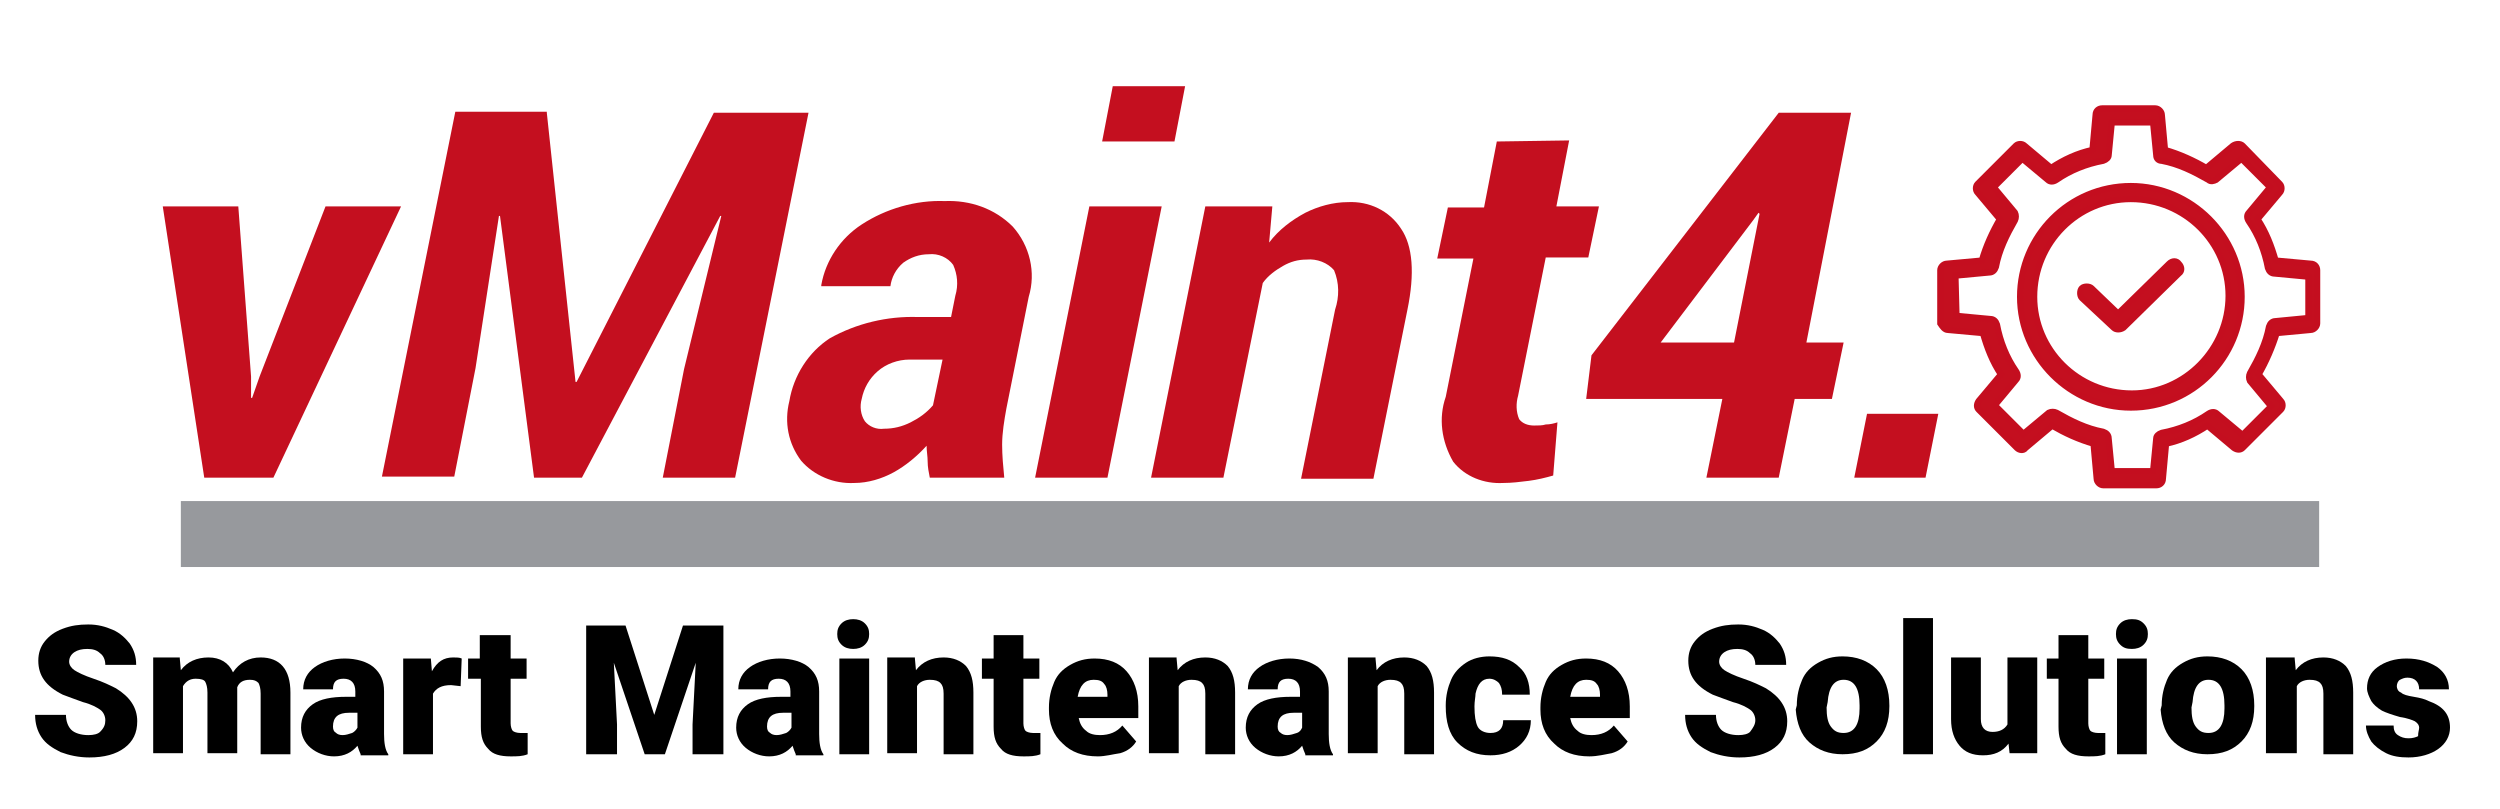
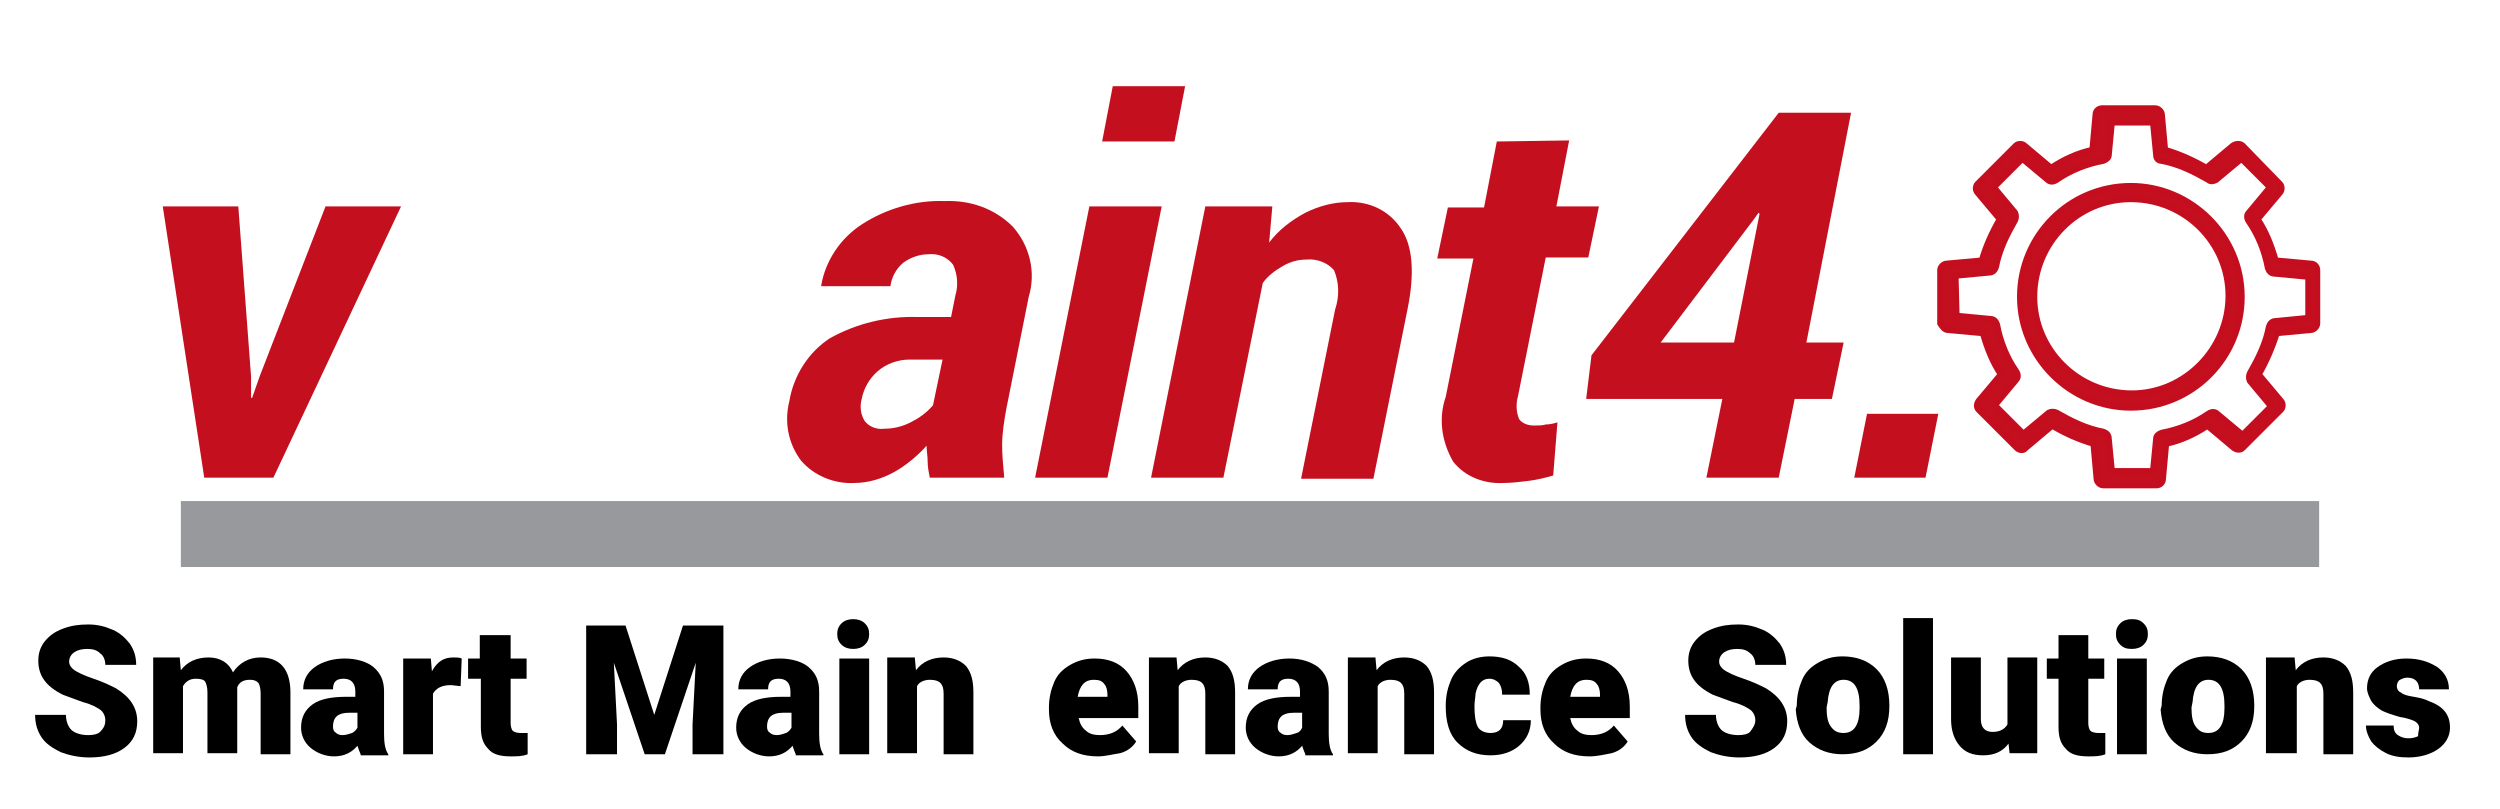
<svg xmlns="http://www.w3.org/2000/svg" version="1.1" id="Layer_1" x="0px" y="0px" viewBox="0 0 235 76" style="enable-background:new 0 0 235 76;" xml:space="preserve">
  <style type="text/css">
	.st0{fill:#C40F1F;}
	.st1{fill:#97999D;}
	.st2{fill:#C40F1F;stroke:#C40E1F;stroke-width:0.605;stroke-miterlimit:10;}
</style>
  <g>
    <path d="M9.9,67.7c0-0.4-0.2-0.8-0.5-1c-0.3-0.2-0.8-0.5-1.6-0.7c-0.8-0.3-1.4-0.5-1.9-0.7c-1.6-0.8-2.3-1.8-2.3-3.2   c0-0.7,0.2-1.3,0.6-1.8c0.4-0.5,0.9-0.9,1.7-1.2s1.5-0.4,2.4-0.4c0.9,0,1.6,0.2,2.3,0.5c0.7,0.3,1.2,0.8,1.6,1.3   c0.4,0.6,0.6,1.2,0.6,2H9.9c0-0.5-0.2-0.9-0.5-1.1c-0.3-0.3-0.7-0.4-1.2-0.4c-0.5,0-0.9,0.1-1.2,0.3c-0.3,0.2-0.5,0.5-0.5,0.9   c0,0.3,0.2,0.6,0.5,0.8s0.9,0.5,1.8,0.8s1.5,0.6,2.1,0.9c1.3,0.8,2,1.8,2,3.1c0,1.1-0.4,1.9-1.2,2.5c-0.8,0.6-1.9,0.9-3.3,0.9   c-1,0-1.9-0.2-2.7-0.5c-0.8-0.4-1.4-0.8-1.8-1.4c-0.4-0.6-0.6-1.3-0.6-2.1h2.9c0,0.6,0.2,1.1,0.5,1.4c0.3,0.3,0.9,0.5,1.6,0.5   c0.5,0,0.9-0.1,1.1-0.3C9.8,68.4,9.9,68.1,9.9,67.7z" />
    <path d="M16.9,61.9l0.1,1.1c0.6-0.8,1.5-1.2,2.6-1.2c1.1,0,1.9,0.5,2.3,1.4c0.6-0.9,1.5-1.4,2.6-1.4c1.8,0,2.8,1.1,2.8,3.3v5.8   h-2.8v-5.7c0-0.5-0.1-0.8-0.2-1c-0.2-0.2-0.4-0.3-0.8-0.3c-0.6,0-1,0.2-1.2,0.7l0,0.1v6.1h-2.8v-5.7c0-0.5-0.1-0.8-0.2-1   c-0.1-0.2-0.4-0.3-0.9-0.3c-0.5,0-0.9,0.2-1.2,0.7v6.3h-2.8v-9H16.9z" />
    <path d="M33.9,70.9c-0.1-0.2-0.2-0.5-0.3-0.8c-0.5,0.6-1.2,1-2.2,1c-0.8,0-1.6-0.3-2.2-0.8s-0.9-1.2-0.9-1.9c0-1,0.4-1.7,1.1-2.2   s1.8-0.7,3.1-0.7h0.9v-0.5c0-0.8-0.4-1.2-1.1-1.2c-0.7,0-1,0.3-1,1h-2.8c0-0.9,0.4-1.6,1.1-2.1c0.7-0.5,1.7-0.8,2.8-0.8   s2.1,0.3,2.7,0.8c0.7,0.6,1,1.3,1,2.3v4c0,0.8,0.1,1.5,0.4,1.9v0.1H33.9z M32.2,69.1c0.3,0,0.6-0.1,0.9-0.2   c0.2-0.1,0.4-0.3,0.5-0.5v-1.4h-0.8c-1,0-1.5,0.4-1.5,1.3c0,0.3,0.1,0.5,0.3,0.6C31.7,69,31.9,69.1,32.2,69.1z" />
    <path d="M43.3,64.5l-0.9-0.1c-0.9,0-1.4,0.3-1.7,0.8v5.7h-2.8v-9h2.6l0.1,1.2c0.5-0.9,1.1-1.3,2-1.3c0.3,0,0.6,0,0.8,0.1L43.3,64.5   z" />
    <path d="M48,59.7v2.2h1.5v1.9H48V68c0,0.3,0.1,0.6,0.2,0.7s0.4,0.2,0.7,0.2c0.3,0,0.5,0,0.7,0v2c-0.5,0.2-1,0.2-1.6,0.2   c-1,0-1.7-0.2-2.1-0.7c-0.5-0.5-0.7-1.1-0.7-2.1v-4.5H44v-1.9h1.1v-2.2H48z" />
    <path d="M58.8,58.8l2.7,8.4l2.7-8.4H68v12.1h-2.9v-2.8l0.3-5.8l-2.9,8.6h-1.9l-2.9-8.6l0.3,5.8v2.8h-2.9V58.8H58.8z" />
    <path d="M74.8,70.9c-0.1-0.2-0.2-0.5-0.3-0.8c-0.5,0.6-1.2,1-2.2,1c-0.8,0-1.6-0.3-2.2-0.8s-0.9-1.2-0.9-1.9c0-1,0.4-1.7,1.1-2.2   s1.8-0.7,3.1-0.7h0.9v-0.5c0-0.8-0.4-1.2-1.1-1.2c-0.7,0-1,0.3-1,1h-2.8c0-0.9,0.4-1.6,1.1-2.1c0.7-0.5,1.7-0.8,2.8-0.8   s2.1,0.3,2.7,0.8c0.7,0.6,1,1.3,1,2.3v4c0,0.8,0.1,1.5,0.4,1.9v0.1H74.8z M73,69.1c0.3,0,0.6-0.1,0.9-0.2c0.2-0.1,0.4-0.3,0.5-0.5   v-1.4h-0.8c-1,0-1.5,0.4-1.5,1.3c0,0.3,0.1,0.5,0.3,0.6C72.5,69,72.7,69.1,73,69.1z" />
    <path d="M78.7,59.6c0-0.4,0.1-0.7,0.4-1c0.3-0.3,0.7-0.4,1.1-0.4s0.8,0.1,1.1,0.4c0.3,0.3,0.4,0.6,0.4,1s-0.1,0.7-0.4,1   c-0.3,0.3-0.7,0.4-1.1,0.4s-0.8-0.1-1.1-0.4C78.8,60.3,78.7,60,78.7,59.6z M81.7,70.9h-2.8v-9h2.8V70.9z" />
    <path d="M86,61.9l0.1,1.1c0.6-0.8,1.5-1.2,2.6-1.2c0.9,0,1.6,0.3,2.1,0.8c0.5,0.6,0.7,1.4,0.7,2.5v5.8h-2.8v-5.7   c0-0.5-0.1-0.8-0.3-1c-0.2-0.2-0.5-0.3-1-0.3c-0.5,0-1,0.2-1.2,0.6v6.3h-2.8v-9H86z" />
-     <path d="M96.2,59.7v2.2h1.5v1.9h-1.5V68c0,0.3,0.1,0.6,0.2,0.7s0.4,0.2,0.7,0.2c0.3,0,0.5,0,0.7,0v2c-0.5,0.2-1,0.2-1.6,0.2   c-1,0-1.7-0.2-2.1-0.7c-0.5-0.5-0.7-1.1-0.7-2.1v-4.5h-1.1v-1.9h1.1v-2.2H96.2z" />
    <path d="M103.2,71.1c-1.4,0-2.5-0.4-3.3-1.2c-0.9-0.8-1.3-1.9-1.3-3.2v-0.2c0-0.9,0.2-1.7,0.5-2.4c0.3-0.7,0.8-1.2,1.5-1.6   s1.4-0.6,2.3-0.6c1.3,0,2.3,0.4,3,1.2s1.1,1.9,1.1,3.3v1.1h-5.6c0.1,0.5,0.3,0.9,0.7,1.2c0.3,0.3,0.8,0.4,1.3,0.4   c0.9,0,1.6-0.3,2.1-0.9l1.3,1.5c-0.3,0.5-0.8,0.9-1.5,1.1C104.6,70.9,103.9,71.1,103.2,71.1z M102.8,63.9c-0.8,0-1.3,0.5-1.5,1.6   h2.8v-0.2c0-0.4-0.1-0.8-0.3-1C103.6,64,103.3,63.9,102.8,63.9z" />
    <path d="M110.6,61.9l0.1,1.1c0.6-0.8,1.5-1.2,2.6-1.2c0.9,0,1.6,0.3,2.1,0.8c0.5,0.6,0.7,1.4,0.7,2.5v5.8h-2.8v-5.7   c0-0.5-0.1-0.8-0.3-1c-0.2-0.2-0.5-0.3-1-0.3c-0.5,0-1,0.2-1.2,0.6v6.3H108v-9H110.6z" />
    <path d="M122.7,70.9c-0.1-0.2-0.2-0.5-0.3-0.8c-0.5,0.6-1.2,1-2.2,1c-0.8,0-1.6-0.3-2.2-0.8c-0.6-0.5-0.9-1.2-0.9-1.9   c0-1,0.4-1.7,1.1-2.2c0.7-0.5,1.8-0.7,3.1-0.7h0.9v-0.5c0-0.8-0.4-1.2-1.1-1.2c-0.7,0-1,0.3-1,1h-2.8c0-0.9,0.4-1.6,1.1-2.1   c0.7-0.5,1.7-0.8,2.8-0.8s2,0.3,2.7,0.8c0.7,0.6,1,1.3,1,2.3v4c0,0.8,0.1,1.5,0.4,1.9v0.1H122.7z M121,69.1c0.3,0,0.6-0.1,0.9-0.2   s0.4-0.3,0.5-0.5v-1.4h-0.8c-1,0-1.5,0.4-1.5,1.3c0,0.3,0.1,0.5,0.3,0.6C120.5,69,120.7,69.1,121,69.1z" />
    <path d="M129.3,61.9l0.1,1.1c0.6-0.8,1.5-1.2,2.6-1.2c0.9,0,1.6,0.3,2.1,0.8c0.5,0.6,0.7,1.4,0.7,2.5v5.8h-2.8v-5.7   c0-0.5-0.1-0.8-0.3-1c-0.2-0.2-0.5-0.3-1-0.3c-0.5,0-1,0.2-1.2,0.6v6.3h-2.8v-9H129.3z" />
    <path d="M140.1,68.9c0.4,0,0.7-0.1,0.9-0.3s0.3-0.5,0.3-0.9h2.6c0,1-0.4,1.8-1.1,2.4c-0.7,0.6-1.6,0.9-2.7,0.9   c-1.3,0-2.3-0.4-3.1-1.2c-0.8-0.8-1.1-2-1.1-3.4v-0.1c0-0.9,0.2-1.7,0.5-2.4c0.3-0.7,0.8-1.2,1.4-1.6c0.6-0.4,1.4-0.6,2.2-0.6   c1.2,0,2.1,0.3,2.8,1c0.7,0.6,1,1.5,1,2.6h-2.6c0-0.5-0.1-0.8-0.3-1.1c-0.2-0.2-0.5-0.4-0.9-0.4c-0.7,0-1.1,0.5-1.3,1.4   c0,0.3-0.1,0.7-0.1,1.2c0,0.9,0.1,1.5,0.3,1.9S139.6,68.9,140.1,68.9z" />
    <path d="M149.4,71.1c-1.4,0-2.5-0.4-3.3-1.2c-0.9-0.8-1.3-1.9-1.3-3.2v-0.2c0-0.9,0.2-1.7,0.5-2.4c0.3-0.7,0.8-1.2,1.5-1.6   c0.7-0.4,1.4-0.6,2.3-0.6c1.3,0,2.3,0.4,3,1.2s1.1,1.9,1.1,3.3v1.1h-5.6c0.1,0.5,0.3,0.9,0.7,1.2c0.3,0.3,0.8,0.4,1.3,0.4   c0.9,0,1.6-0.3,2.1-0.9l1.3,1.5c-0.3,0.5-0.8,0.9-1.5,1.1C150.9,70.9,150.2,71.1,149.4,71.1z M149.1,63.9c-0.8,0-1.3,0.5-1.5,1.6   h2.8v-0.2c0-0.4-0.1-0.8-0.3-1C149.9,64,149.6,63.9,149.1,63.9z" />
    <path d="M165,67.7c0-0.4-0.2-0.8-0.5-1c-0.3-0.2-0.8-0.5-1.6-0.7c-0.8-0.3-1.4-0.5-1.9-0.7c-1.6-0.8-2.3-1.8-2.3-3.2   c0-0.7,0.2-1.3,0.6-1.8c0.4-0.5,0.9-0.9,1.7-1.2s1.5-0.4,2.4-0.4c0.9,0,1.6,0.2,2.3,0.5c0.7,0.3,1.2,0.8,1.6,1.3   c0.4,0.6,0.6,1.2,0.6,2H165c0-0.5-0.2-0.9-0.5-1.1c-0.3-0.3-0.7-0.4-1.2-0.4c-0.5,0-0.9,0.1-1.2,0.3c-0.3,0.2-0.5,0.5-0.5,0.9   c0,0.3,0.2,0.6,0.5,0.8s0.9,0.5,1.8,0.8s1.5,0.6,2.1,0.9c1.3,0.8,2,1.8,2,3.1c0,1.1-0.4,1.9-1.2,2.5c-0.8,0.6-1.9,0.9-3.3,0.9   c-1,0-1.9-0.2-2.7-0.5c-0.8-0.4-1.4-0.8-1.8-1.4c-0.4-0.6-0.6-1.3-0.6-2.1h2.9c0,0.6,0.2,1.1,0.5,1.4c0.3,0.3,0.9,0.5,1.6,0.5   c0.5,0,0.9-0.1,1.1-0.3C164.8,68.4,165,68.1,165,67.7z" />
    <path d="M168.9,66.3c0-0.9,0.2-1.7,0.5-2.4c0.3-0.7,0.8-1.2,1.5-1.6c0.7-0.4,1.4-0.6,2.3-0.6c1.3,0,2.4,0.4,3.2,1.2   c0.8,0.8,1.2,2,1.2,3.4v0.1c0,1.4-0.4,2.5-1.2,3.3c-0.8,0.8-1.8,1.2-3.2,1.2c-1.3,0-2.3-0.4-3.1-1.1s-1.2-1.8-1.3-3.1L168.9,66.3z    M171.7,66.5c0,0.8,0.1,1.4,0.4,1.8c0.3,0.4,0.6,0.6,1.2,0.6c1,0,1.5-0.8,1.5-2.3v-0.3c0-1.6-0.5-2.4-1.5-2.4   c-0.9,0-1.4,0.7-1.5,2.1L171.7,66.5z" />
    <path d="M181.7,70.9h-2.8V58.1h2.8V70.9z" />
    <path d="M188.8,69.9c-0.6,0.8-1.4,1.1-2.4,1.1c-1,0-1.7-0.3-2.2-0.9c-0.5-0.6-0.8-1.4-0.8-2.5v-5.8h2.8v5.8c0,0.8,0.4,1.2,1.1,1.2   c0.6,0,1.1-0.2,1.4-0.7v-6.3h2.8v9h-2.6L188.8,69.9z" />
    <path d="M196.3,59.7v2.2h1.5v1.9h-1.5V68c0,0.3,0.1,0.6,0.2,0.7c0.1,0.1,0.4,0.2,0.7,0.2c0.3,0,0.5,0,0.7,0v2   c-0.5,0.2-1,0.2-1.6,0.2c-1,0-1.7-0.2-2.1-0.7c-0.5-0.5-0.7-1.1-0.7-2.1v-4.5h-1.1v-1.9h1.1v-2.2H196.3z" />
    <path d="M198.9,59.6c0-0.4,0.1-0.7,0.4-1c0.3-0.3,0.7-0.4,1.1-0.4c0.5,0,0.8,0.1,1.1,0.4c0.3,0.3,0.4,0.6,0.4,1s-0.1,0.7-0.4,1   c-0.3,0.3-0.7,0.4-1.1,0.4c-0.5,0-0.8-0.1-1.1-0.4C199,60.3,198.9,60,198.9,59.6z M201.8,70.9H199v-9h2.8V70.9z" />
    <path d="M203.2,66.3c0-0.9,0.2-1.7,0.5-2.4c0.3-0.7,0.8-1.2,1.5-1.6c0.7-0.4,1.4-0.6,2.3-0.6c1.3,0,2.4,0.4,3.2,1.2   c0.8,0.8,1.2,2,1.2,3.4v0.1c0,1.4-0.4,2.5-1.2,3.3c-0.8,0.8-1.8,1.2-3.2,1.2c-1.3,0-2.3-0.4-3.1-1.1s-1.2-1.8-1.3-3.1L203.2,66.3z    M206,66.5c0,0.8,0.1,1.4,0.4,1.8c0.3,0.4,0.6,0.6,1.2,0.6c1,0,1.5-0.8,1.5-2.3v-0.3c0-1.6-0.5-2.4-1.5-2.4c-0.9,0-1.4,0.7-1.5,2.1   L206,66.5z" />
    <path d="M215.7,61.9l0.1,1.1c0.6-0.8,1.5-1.2,2.6-1.2c0.9,0,1.6,0.3,2.1,0.8c0.5,0.6,0.7,1.4,0.7,2.5v5.8h-2.8v-5.7   c0-0.5-0.1-0.8-0.3-1c-0.2-0.2-0.5-0.3-1-0.3c-0.5,0-1,0.2-1.2,0.6v6.3H213v-9H215.7z" />
    <path d="M227.4,68.4c0-0.2-0.1-0.4-0.4-0.6c-0.2-0.1-0.7-0.3-1.4-0.4c-0.7-0.2-1.3-0.4-1.7-0.6c-0.5-0.3-0.8-0.6-1-0.9   c-0.2-0.4-0.4-0.8-0.4-1.2c0-0.8,0.3-1.5,1-2c0.7-0.5,1.6-0.8,2.7-0.8c1.2,0,2.1,0.3,2.9,0.8c0.7,0.5,1.1,1.2,1.1,2.1h-2.8   c0-0.7-0.4-1.1-1.1-1.1c-0.3,0-0.5,0.1-0.7,0.2s-0.3,0.4-0.3,0.6c0,0.2,0.1,0.5,0.4,0.6c0.2,0.2,0.6,0.3,1.2,0.4s1,0.2,1.4,0.4   c1.4,0.5,2,1.3,2,2.5c0,0.8-0.4,1.5-1.1,2s-1.7,0.8-2.8,0.8c-0.8,0-1.5-0.1-2.1-0.4c-0.6-0.3-1.1-0.7-1.4-1.1   c-0.3-0.5-0.5-1-0.5-1.5h2.6c0,0.4,0.1,0.7,0.4,0.9c0.3,0.2,0.6,0.3,1,0.3c0.4,0,0.7-0.1,0.9-0.2C227.3,68.8,227.4,68.6,227.4,68.4   z" />
  </g>
  <g>
    <path id="Path_6825" class="st0" d="M23.6,35.4l0,2l0.1,0l0.7-2l6.2-16h7.1L25.7,44.9h-6.5l-3.9-25.5h7.1L23.6,35.4z" />
-     <path id="Path_6826" class="st0" d="M51.4,10.6l2.7,25.3l0.1,0l12.9-25.3H76l-6.9,34.3h-6.8l2-10.2l3.5-14.4l-0.1,0L54.7,44.9h-4.5   l-3.2-24.6h-0.1l-2.2,14.3l-2,10.2h-6.8l6.9-34.3H51.4z" />
    <path id="Path_6827" class="st0" d="M87.4,44.9c-0.1-0.5-0.2-1-0.2-1.5s-0.1-1-0.1-1.5c-0.9,1-2,1.9-3.1,2.5c-1.1,0.6-2.4,1-3.7,1   c-1.9,0.1-3.8-0.7-5-2.1c-1.2-1.6-1.6-3.6-1.1-5.6c0.4-2.4,1.8-4.6,3.8-5.9c2.5-1.4,5.4-2.1,8.3-2h3.1l0.4-2c0.3-1,0.2-2-0.2-2.9   c-0.5-0.7-1.4-1.1-2.3-1c-0.9,0-1.7,0.3-2.4,0.8c-0.7,0.6-1.1,1.4-1.2,2.2l-6.5,0l0-0.1c0.4-2.3,1.8-4.4,3.8-5.7   c2.3-1.5,5.1-2.3,7.8-2.2c2.4-0.1,4.7,0.7,6.4,2.4c1.6,1.8,2.2,4.3,1.5,6.6l-2.1,10.5c-0.2,1.1-0.4,2.3-0.4,3.4   c0,1,0.1,2.1,0.2,3.1L87.4,44.9z M83.1,40.3c0.9,0,1.7-0.2,2.5-0.6c0.8-0.4,1.5-0.9,2.1-1.6l0.9-4.3h-3.1c-1.1,0-2.2,0.4-3,1.1   c-0.8,0.7-1.3,1.6-1.5,2.6c-0.2,0.7-0.1,1.5,0.3,2.1C81.7,40.1,82.4,40.4,83.1,40.3L83.1,40.3z" />
    <path id="Path_6828" class="st0" d="M104.1,44.9h-6.8l5.1-25.5h6.8L104.1,44.9z M110.4,13.3h-6.8l1-5.2h6.8L110.4,13.3z" />
    <path id="Path_6829" class="st0" d="M119.3,22.8c0.9-1.2,2.1-2.1,3.4-2.8c1.2-0.6,2.6-1,4-1c2-0.1,3.9,0.8,5,2.5   c1.1,1.6,1.3,4.2,0.6,7.6l-3.2,15.9h-6.8l3.2-15.9c0.4-1.2,0.4-2.5-0.1-3.7c-0.6-0.7-1.6-1.1-2.6-1c-0.8,0-1.5,0.2-2.2,0.6   c-0.7,0.4-1.4,0.9-1.9,1.6L115,44.9h-6.8l5.1-25.5h6.3L119.3,22.8z" />
    <path id="Path_6830" class="st0" d="M147.5,13.2l-1.2,6.2h4l-1,4.8h-4l-2.6,13c-0.2,0.7-0.2,1.5,0.1,2.2c0.3,0.4,0.8,0.6,1.4,0.6   c0.4,0,0.8,0,1.1-0.1c0.4,0,0.8-0.1,1.1-0.2l-0.4,5c-0.7,0.2-1.5,0.4-2.3,0.5c-0.8,0.1-1.6,0.2-2.4,0.2c-1.8,0.1-3.6-0.6-4.7-2   c-1.1-1.9-1.4-4.1-0.7-6.1l2.6-13h-3.4l1-4.8h3.4l1.2-6.2L147.5,13.2z" />
    <path id="Path_6831" class="st0" d="M169.8,32.2h3.5l-1.1,5.3h-3.5l-1.5,7.4h-6.8l1.5-7.4h-12.8l0.5-4.1l17.6-22.8h6.8L169.8,32.2z    M156.1,32.2h6.9l2.4-12.1l-0.1-0.1l-0.5,0.7L156.1,32.2z" />
    <path id="Path_6832" class="st0" d="M181,44.9h-6.7l1.2-6h6.7L181,44.9z" />
    <rect id="Rectangle_2915" x="17" y="47.1" class="st1" width="201" height="6.2" />
    <path id="Path_6833" class="st2" d="M183.1,31l3.3,0.3c0.4,1.4,0.9,2.7,1.7,3.9l-2.1,2.5c-0.2,0.3-0.2,0.6,0,0.8l3.6,3.6   c0.2,0.2,0.6,0.3,0.8,0l2.5-2.1c1.2,0.7,2.5,1.3,3.9,1.7l0.3,3.3c0,0.3,0.3,0.6,0.6,0.6h5c0.3,0,0.6-0.2,0.6-0.6l0.3-3.3   c1.4-0.3,2.7-0.9,3.9-1.7l2.5,2.1c0.3,0.2,0.6,0.2,0.8,0l3.6-3.6c0.2-0.2,0.2-0.6,0-0.8l-2.1-2.5c0.7-1.2,1.3-2.6,1.7-3.9l3.2-0.3   c0.3,0,0.6-0.3,0.6-0.6v-5c0-0.3-0.2-0.6-0.6-0.6l-3.3-0.3c-0.4-1.4-0.9-2.7-1.7-3.9l2.1-2.5c0.2-0.2,0.2-0.6,0-0.8l-3.5-3.6   c-0.2-0.2-0.6-0.2-0.9,0l-2.5,2.1c-1.2-0.7-2.5-1.3-3.9-1.7l-0.3-3.3c0-0.3-0.3-0.6-0.6-0.6h-5c-0.3,0-0.6,0.2-0.6,0.6l-0.3,3.3   c-1.4,0.3-2.7,0.9-3.9,1.7l-2.5-2.1c-0.2-0.2-0.6-0.2-0.8,0l-3.6,3.6c-0.2,0.2-0.2,0.6,0,0.8l2.1,2.5c-0.7,1.2-1.3,2.5-1.7,3.9   l-3.3,0.3c-0.3,0-0.6,0.3-0.6,0.6v5C182.6,30.7,182.8,31,183.1,31z M183.8,25.9l3.2-0.3c0.3,0,0.5-0.2,0.6-0.5c0.3-1.6,1-3,1.8-4.4   c0.1-0.2,0.1-0.5,0-0.7l-2-2.4l2.7-2.7l2.4,2c0.2,0.2,0.5,0.2,0.8,0c1.3-0.9,2.8-1.5,4.4-1.8c0.3-0.1,0.5-0.3,0.5-0.5l0.3-3.1h3.9   l0.3,3.1c0,0.3,0.2,0.5,0.5,0.5c1.6,0.3,3,1,4.4,1.8c0.2,0.2,0.5,0.1,0.7,0l2.4-2l2.7,2.7l-2,2.4c-0.2,0.2-0.2,0.5,0,0.8   c0.9,1.3,1.5,2.8,1.8,4.4c0.1,0.3,0.3,0.5,0.6,0.5l3.2,0.3v3.9l-3.1,0.3c-0.3,0-0.5,0.2-0.6,0.5c-0.3,1.6-1,3-1.8,4.4   c-0.1,0.2-0.1,0.5,0,0.7l2,2.4l-2.7,2.7l-2.4-2c-0.2-0.2-0.5-0.2-0.8,0c-1.3,0.9-2.8,1.5-4.4,1.8c-0.3,0.1-0.5,0.3-0.5,0.5   l-0.3,3.1h-3.9l-0.3-3.1c0-0.3-0.2-0.5-0.5-0.6c-1.6-0.3-3-1-4.4-1.8c-0.2-0.1-0.5-0.1-0.7,0l-2.4,2l-2.7-2.7l2-2.4   c0.2-0.2,0.2-0.5,0-0.8c-0.9-1.3-1.5-2.8-1.8-4.4c-0.1-0.3-0.3-0.5-0.6-0.5l-3.2-0.3L183.8,25.9z" />
    <path id="Path_6834" class="st2" d="M200.3,38.3c5.8,0,10.4-4.7,10.4-10.4s-4.7-10.4-10.4-10.4c-5.8,0-10.4,4.7-10.4,10.4   c0,0,0,0,0,0C189.9,33.6,194.6,38.3,200.3,38.3z M200.3,18.7c5.1,0,9.2,4.1,9.2,9.1s-4.1,9.2-9.1,9.2c-5.1,0-9.2-4.1-9.2-9.1   c0,0,0,0,0,0C191.2,22.8,195.3,18.7,200.3,18.7z" />
-     <path id="Path_6835" class="st2" d="M198.7,30.8c0.2,0.2,0.6,0.2,0.9,0l5.2-5.1c0.3-0.2,0.3-0.6,0-0.9c-0.2-0.3-0.6-0.3-0.9,0l0,0   l0,0l-4.8,4.7l-2.5-2.4c-0.2-0.2-0.7-0.2-0.9,0c-0.2,0.2-0.2,0.7,0,0.9L198.7,30.8z" />
  </g>
</svg>